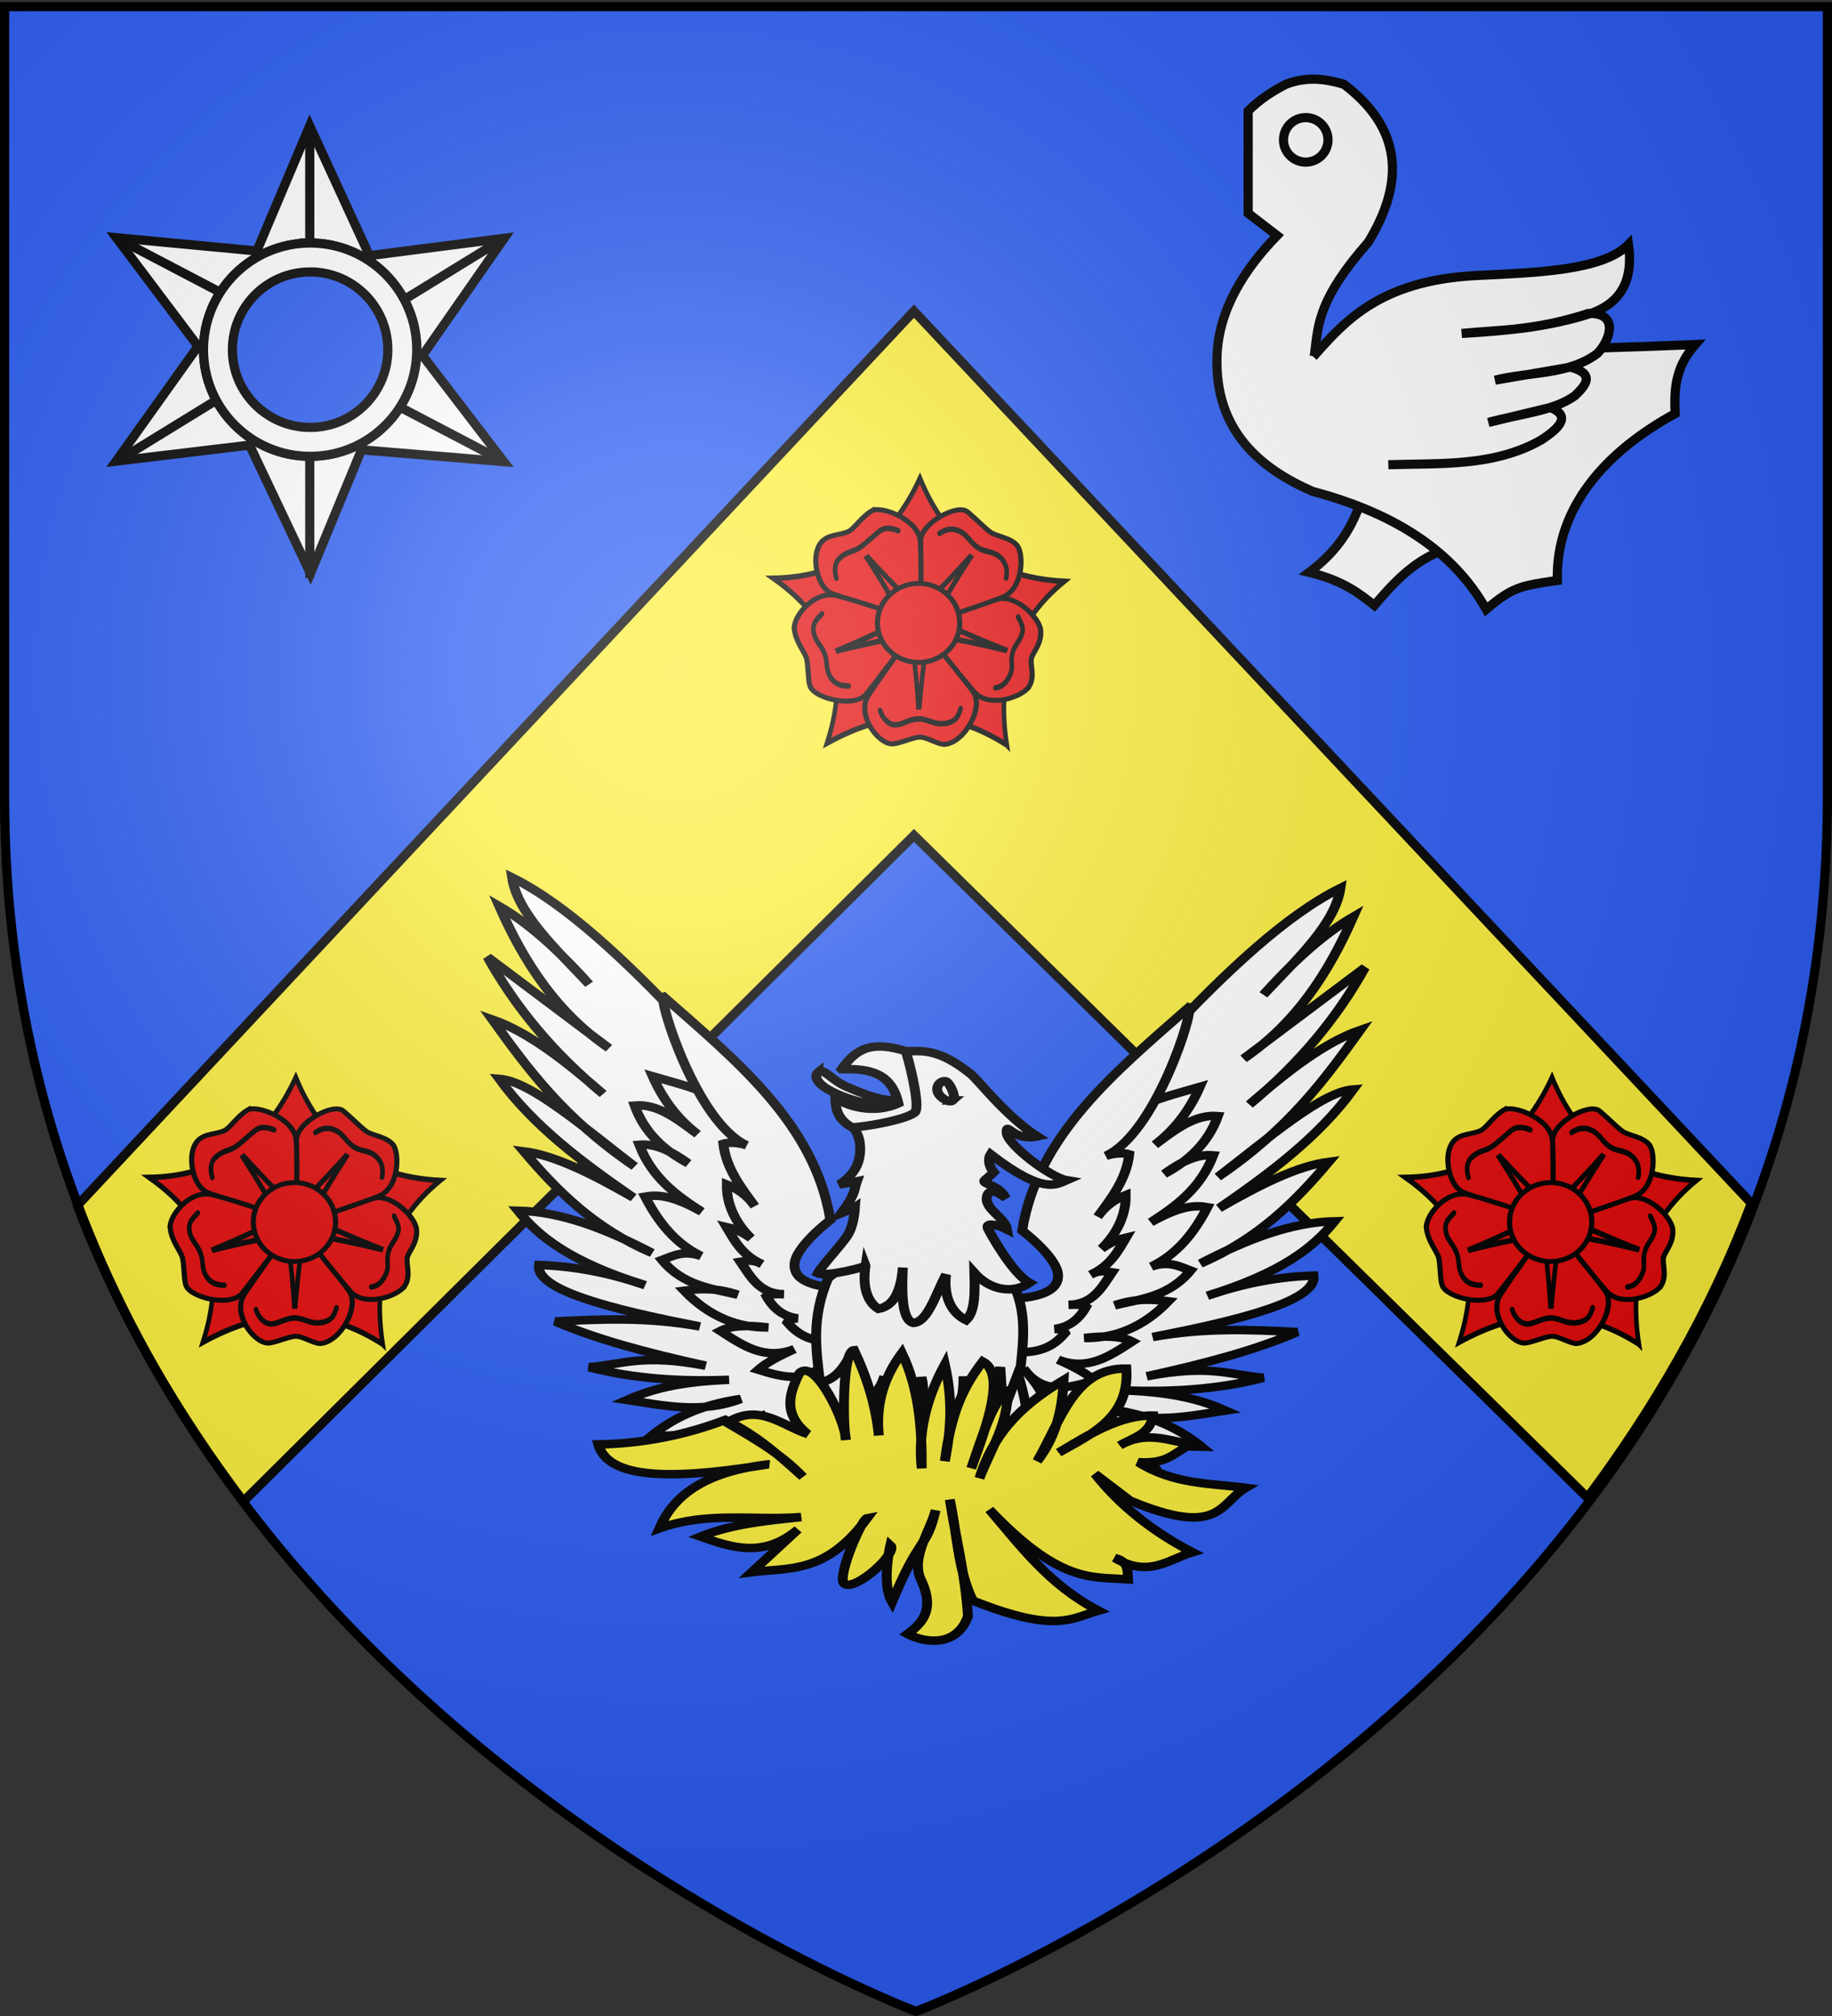
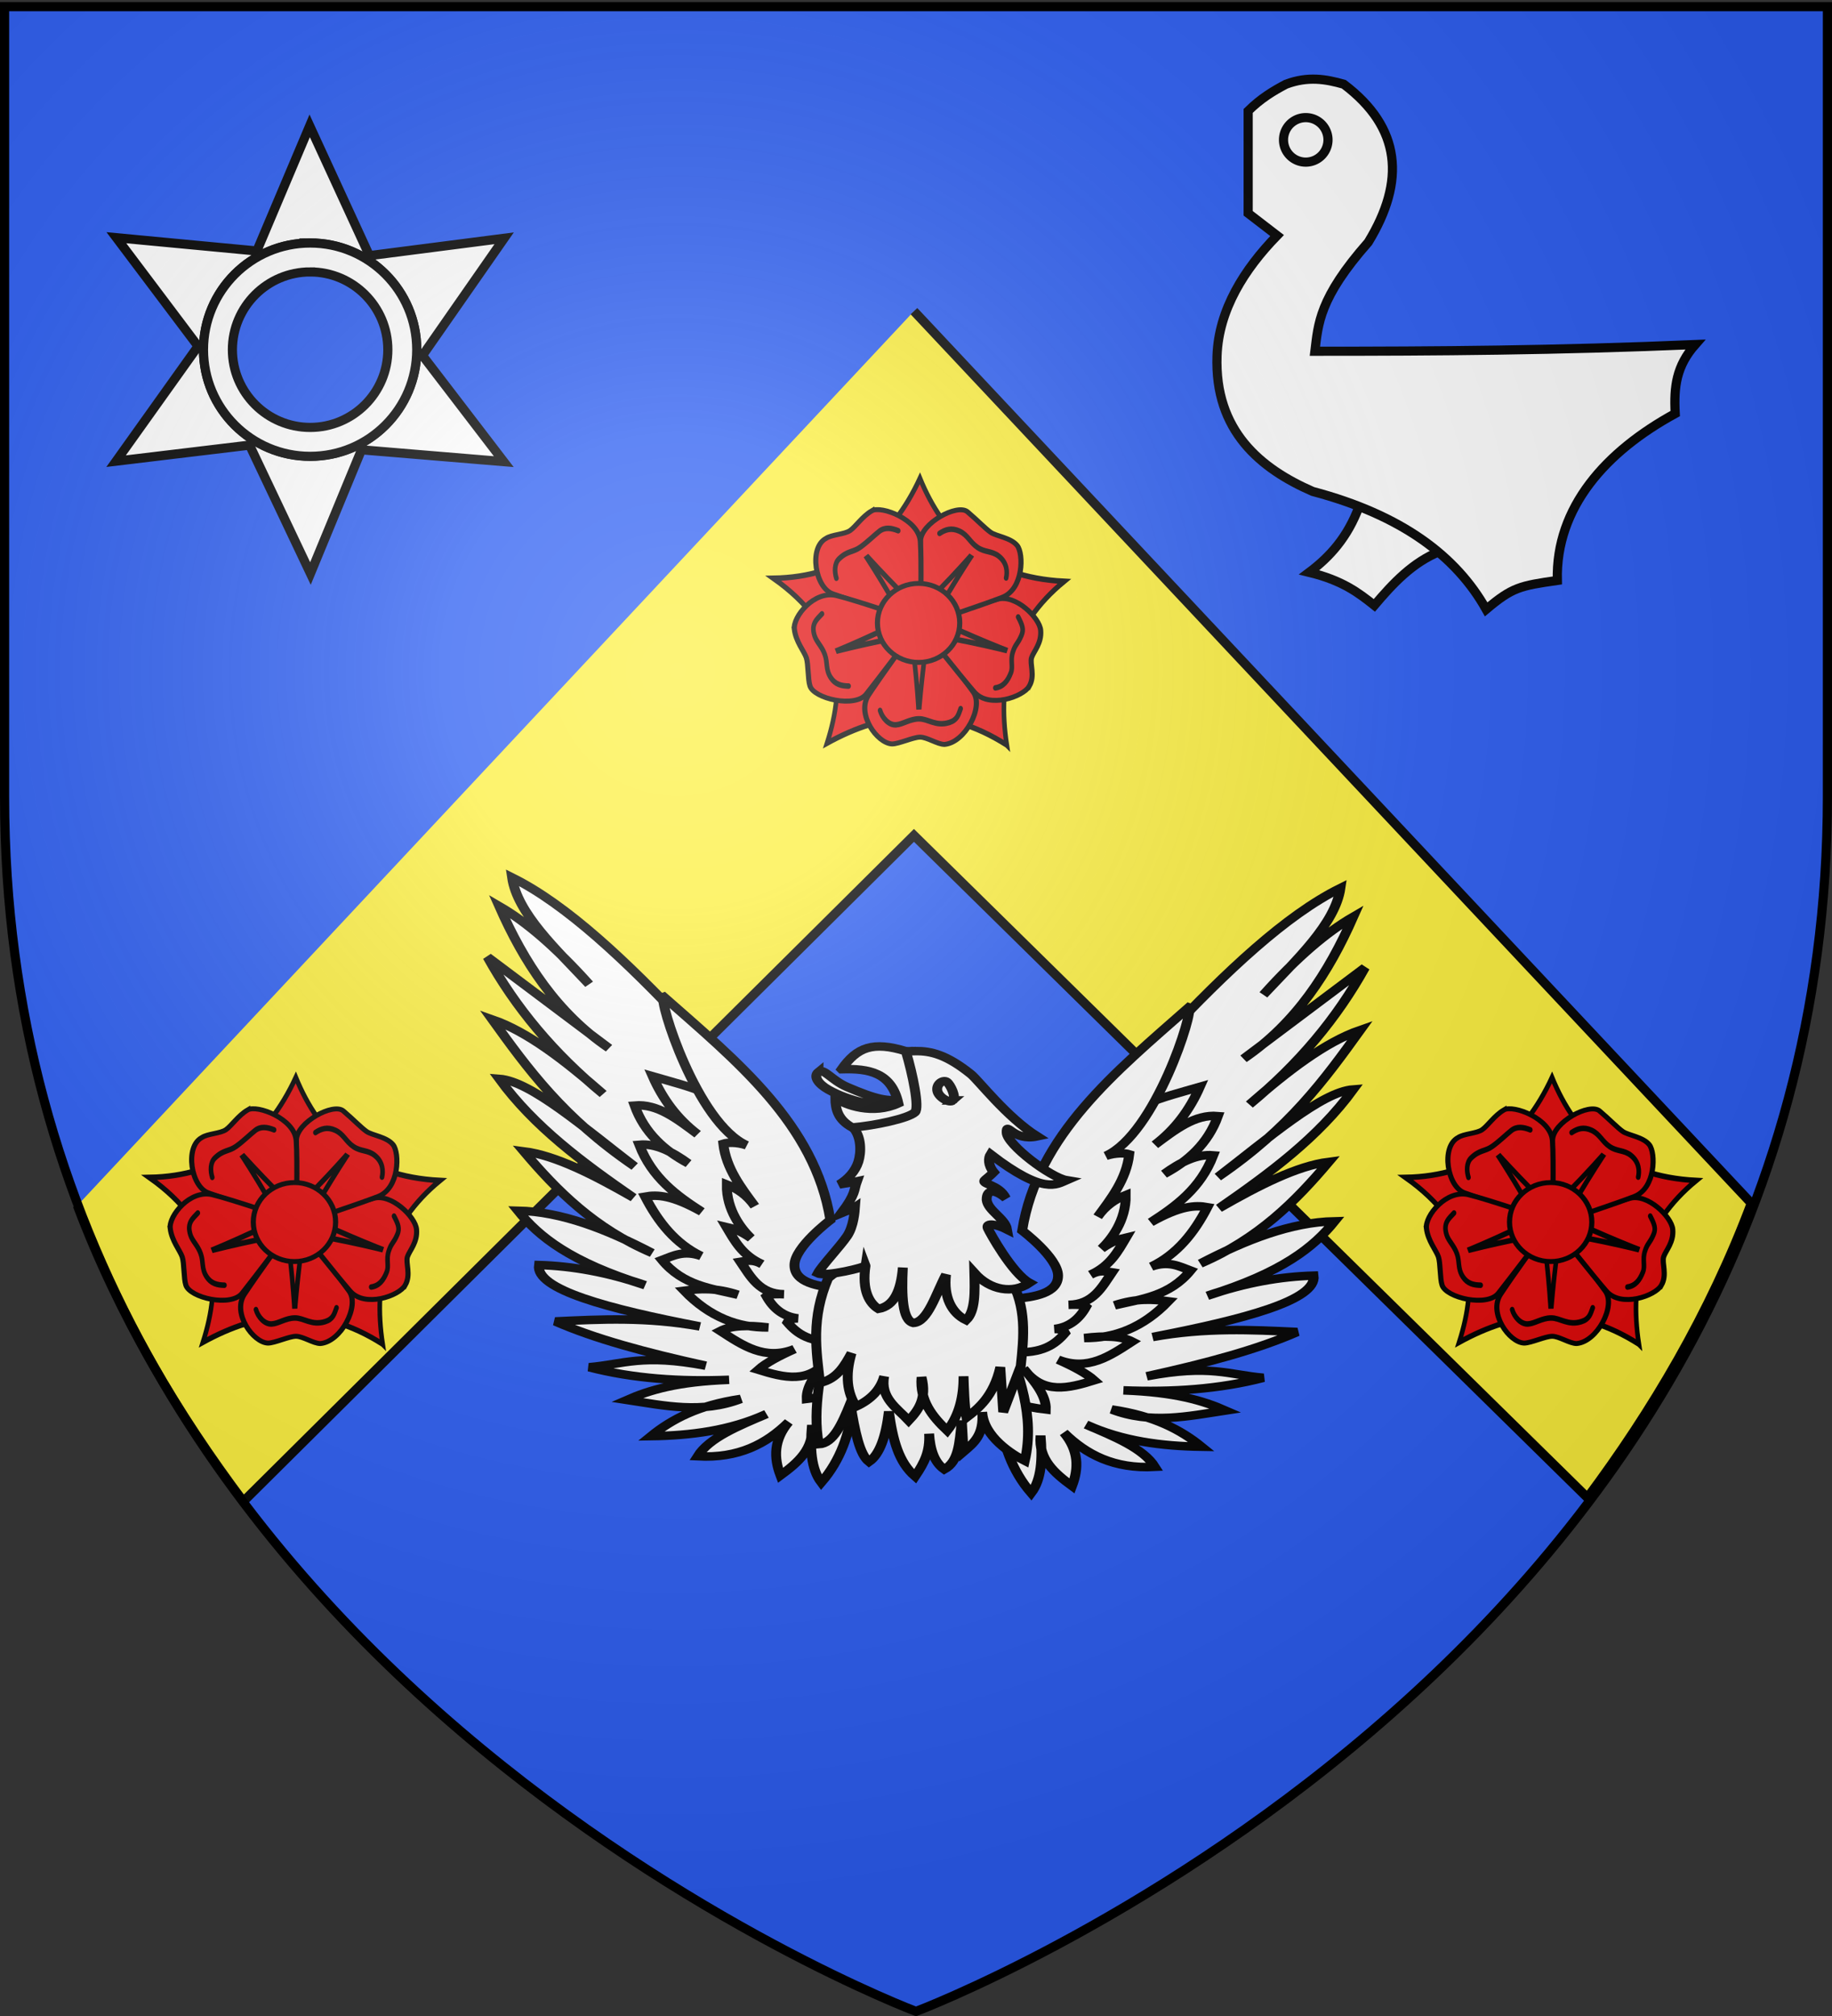
<svg xmlns="http://www.w3.org/2000/svg" xmlns:xlink="http://www.w3.org/1999/xlink" width="600" height="660" version="1.0">
  <rect width="100%" height="100%" fill="#333333" stroke="none" />
  <desc>Flag of Canton of Valais (Wallis)</desc>
  <defs>
    <pattern id="n" width="63.433" height="32.822" patternTransform="translate(706.076 -110.317)" patternUnits="userSpaceOnUse">
      <path d="M1 16.188V1m45.974 15.188v15.634H15.96V16.188M31.467 1v15.188M1 31.822h61.433M1 16.188h61.433" style="fill:none;fill-opacity:1;fill-rule:evenodd;stroke:#000;stroke-width:2;stroke-linecap:square;stroke-linejoin:miter;stroke-miterlimit:4;stroke-dasharray:none;stroke-opacity:1;display:inline" />
    </pattern>
    <pattern xlink:href="#n" id="o" patternTransform="translate(706.076 -110.317)" />
    <pattern xlink:href="#n" id="p" patternTransform="translate(706.076 -110.317)" />
    <pattern xlink:href="#n" id="q" patternTransform="translate(706.076 -110.317)" />
    <pattern xlink:href="#o" id="u" patternTransform="translate(1455.798 -99.233)" />
    <pattern xlink:href="#p" id="s" patternTransform="translate(1455.798 -99.233)" />
    <pattern xlink:href="#q" id="r" patternTransform="translate(1455.798 -99.233)" />
    <pattern xlink:href="#F" id="E" patternTransform="translate(1455.798 -99.233)" />
    <pattern xlink:href="#G" id="D" patternTransform="translate(1455.798 -99.233)" />
    <pattern xlink:href="#H" id="C" patternTransform="translate(1455.798 -99.233)" />
    <pattern xlink:href="#y" id="F" patternTransform="translate(706.076 -110.317)" />
    <pattern xlink:href="#y" id="G" patternTransform="translate(706.076 -110.317)" />
    <pattern xlink:href="#y" id="H" patternTransform="translate(706.076 -110.317)" />
    <pattern id="y" width="63.433" height="32.822" patternTransform="translate(706.076 -110.317)" patternUnits="userSpaceOnUse">
      <path d="M1 16.188V1m45.974 15.188v15.634H15.96V16.188M31.467 1v15.188M1 31.822h61.433M1 16.188h61.433" style="fill:none;fill-opacity:1;fill-rule:evenodd;stroke:#000;stroke-width:2;stroke-linecap:square;stroke-linejoin:miter;stroke-miterlimit:4;stroke-dasharray:none;stroke-opacity:1;display:inline" />
    </pattern>
    <pattern id="aG" width="63.433" height="32.822" patternTransform="translate(706.076 -110.317)" patternUnits="userSpaceOnUse">
      <path d="M1 16.188V1m45.974 15.188v15.634H15.96V16.188M31.467 1v15.188M1 31.822h61.433M1 16.188h61.433" style="fill:none;fill-opacity:1;fill-rule:evenodd;stroke:#000;stroke-width:2;stroke-linecap:square;stroke-linejoin:miter;stroke-miterlimit:4;stroke-dasharray:none;stroke-opacity:1;display:inline" />
    </pattern>
    <pattern xlink:href="#aG" id="aH" patternTransform="translate(706.076 -110.317)" />
    <pattern xlink:href="#aG" id="aI" patternTransform="translate(706.076 -110.317)" />
    <pattern xlink:href="#aG" id="aJ" patternTransform="translate(706.076 -110.317)" />
    <pattern xlink:href="#aH" id="aM" patternTransform="translate(1455.798 -99.233)" />
    <pattern xlink:href="#aI" id="aL" patternTransform="translate(1455.798 -99.233)" />
    <pattern xlink:href="#aJ" id="aK" patternTransform="translate(1455.798 -99.233)" />
    <pattern xlink:href="#aX" id="aW" patternTransform="translate(1455.798 -99.233)" />
    <pattern xlink:href="#aY" id="aV" patternTransform="translate(1455.798 -99.233)" />
    <pattern xlink:href="#aZ" id="aU" patternTransform="translate(1455.798 -99.233)" />
    <pattern xlink:href="#aQ" id="aX" patternTransform="translate(706.076 -110.317)" />
    <pattern xlink:href="#aQ" id="aY" patternTransform="translate(706.076 -110.317)" />
    <pattern xlink:href="#aQ" id="aZ" patternTransform="translate(706.076 -110.317)" />
    <pattern id="aQ" width="63.433" height="32.822" patternTransform="translate(706.076 -110.317)" patternUnits="userSpaceOnUse">
      <path d="M1 16.188V1m45.974 15.188v15.634H15.96V16.188M31.467 1v15.188M1 31.822h61.433M1 16.188h61.433" style="fill:none;fill-opacity:1;fill-rule:evenodd;stroke:#000;stroke-width:2;stroke-linecap:square;stroke-linejoin:miter;stroke-miterlimit:4;stroke-dasharray:none;stroke-opacity:1;display:inline" />
    </pattern>
    <g id="f">
      <path id="e" d="M0 0v1h.5z" transform="rotate(18 3.157 -.5)" />
      <use xlink:href="#e" width="810" height="540" transform="scale(-1 1)" />
    </g>
    <g id="g">
      <use xlink:href="#f" width="810" height="540" transform="rotate(72)" />
      <use xlink:href="#f" width="810" height="540" transform="rotate(144)" />
    </g>
    <g id="j">
      <path id="i" d="M0 0v1h.5z" transform="rotate(18 3.157 -.5)" />
      <use xlink:href="#i" width="810" height="540" transform="scale(-1 1)" />
    </g>
    <g id="k">
      <use xlink:href="#j" width="810" height="540" transform="rotate(72)" />
      <use xlink:href="#j" width="810" height="540" transform="rotate(144)" />
    </g>
    <g id="L">
      <path id="K" d="M0 0v1h.5z" transform="rotate(18 3.157 -.5)" />
      <use xlink:href="#K" width="810" height="540" transform="scale(-1 1)" />
    </g>
    <g id="M">
      <use xlink:href="#L" width="810" height="540" transform="rotate(72)" />
      <use xlink:href="#L" width="810" height="540" transform="rotate(144)" />
    </g>
    <g id="aa">
      <path id="Z" d="M0 0v1h.5z" transform="rotate(18 3.157 -.5)" />
      <use xlink:href="#Z" width="810" height="540" transform="scale(-1 1)" />
    </g>
    <g id="ab">
      <use xlink:href="#aa" width="810" height="540" transform="rotate(72)" />
      <use xlink:href="#aa" width="810" height="540" transform="rotate(144)" />
    </g>
    <g id="an">
-       <path id="am" d="M0 0v1h.5z" transform="rotate(18 3.157 -.5)" />
      <use xlink:href="#am" width="810" height="540" transform="scale(-1 1)" />
    </g>
    <g id="ao">
      <use xlink:href="#an" width="810" height="540" transform="rotate(72)" />
      <use xlink:href="#an" width="810" height="540" transform="rotate(144)" />
    </g>
    <g id="aC">
      <path id="aB" d="M0 0v1h.5z" transform="rotate(18 3.157 -.5)" />
      <use xlink:href="#aB" width="810" height="540" transform="scale(-1 1)" />
    </g>
    <g id="aD">
      <use xlink:href="#aC" width="810" height="540" transform="rotate(72)" />
      <use xlink:href="#aC" width="810" height="540" transform="rotate(144)" />
    </g>
    <g id="bd">
      <path id="bc" d="M0 0v1h.5z" transform="rotate(18 3.157 -.5)" />
      <use xlink:href="#bc" width="810" height="540" transform="scale(-1 1)" />
    </g>
    <g id="be">
      <use xlink:href="#bd" width="810" height="540" transform="rotate(72)" />
      <use xlink:href="#bd" width="810" height="540" transform="rotate(144)" />
    </g>
    <g id="bh">
      <path id="bg" d="M0 0v1h.5z" transform="rotate(18 3.157 -.5)" />
      <use xlink:href="#bg" width="810" height="540" transform="scale(-1 1)" />
    </g>
    <g id="bi">
      <use xlink:href="#bh" width="810" height="540" transform="rotate(72)" />
      <use xlink:href="#bh" width="810" height="540" transform="rotate(144)" />
    </g>
    <radialGradient xlink:href="#a" id="bJ" cx="221.445" cy="226.331" r="300" fx="221.445" fy="226.331" gradientTransform="matrix(1.353 0 0 1.349 -77.63 -85.747)" gradientUnits="userSpaceOnUse" />
    <linearGradient id="a">
      <stop offset="0" style="stop-color:white;stop-opacity:.314" />
      <stop offset=".19" style="stop-color:white;stop-opacity:.251" />
      <stop offset=".6" style="stop-color:#6b6b6b;stop-opacity:.125" />
      <stop offset="1" style="stop-color:black;stop-opacity:.125" />
    </linearGradient>
  </defs>
  <g style="display:inline">
    <path d="M300 658.5s298.5-112.32 298.5-397.772V2.176H1.5v258.552C1.5 546.18 300 658.5 300 658.5" style="fill:#2b5df2;fill-opacity:1;fill-rule:evenodd;stroke:none;stroke-width:1px;stroke-linecap:butt;stroke-linejoin:miter;stroke-opacity:1" />
    <path d="M0 0h600v660H0z" style="fill:none;stroke:none" transform="matrix(-1 0 0 1 600 0)" />
    <path d="M-827.285 77.218h84.503v48.079h-84.503z" style="display:inline;opacity:1;fill:#e20909;fill-opacity:1;fill-rule:nonzero;stroke:#000;stroke-width:3;stroke-linecap:round;stroke-linejoin:round;stroke-miterlimit:4;stroke-dasharray:none;stroke-dashoffset:0;stroke-opacity:1" transform="translate(600)" />
    <path d="M-828.716 24.794h88.822v45.114h-88.822z" style="display:inline;opacity:1;fill:#fcef3c;fill-opacity:1;fill-rule:nonzero;stroke:#000;stroke-width:3.052;stroke-linecap:round;stroke-linejoin:round;stroke-miterlimit:4;stroke-dasharray:none;stroke-dashoffset:0;stroke-opacity:1" transform="translate(600)" />
    <path d="M-825.828 131.126h83.046v40.795h-83.046z" style="display:inline;opacity:1;fill:#2b5df2;fill-opacity:1;fill-rule:nonzero;stroke:#000;stroke-width:3;stroke-linecap:round;stroke-linejoin:round;stroke-miterlimit:4;stroke-dasharray:none;stroke-dashoffset:0;stroke-opacity:1" transform="translate(600)" />
    <path d="M-827.285 183.576h84.503v48.079h-84.503z" style="display:inline;opacity:1;fill:#5ab532;fill-opacity:1;fill-rule:nonzero;stroke:#000;stroke-width:3;stroke-linecap:round;stroke-linejoin:round;stroke-miterlimit:4;stroke-dasharray:none;stroke-dashoffset:0;stroke-opacity:1" transform="translate(600)" />
    <path d="M-830.199 240.397h84.503v46.623h-84.503z" style="display:inline;opacity:1;fill:#fec3ac;fill-opacity:1;fill-rule:nonzero;stroke:#000;stroke-width:3;stroke-linecap:round;stroke-linejoin:round;stroke-miterlimit:4;stroke-dasharray:none;stroke-dashoffset:0;stroke-opacity:1" transform="translate(600)" />
    <path d="M-828.888 298.529h83.339v48.372h-83.339z" style="display:inline;opacity:1;fill:#d576ad;fill-opacity:1;fill-rule:nonzero;stroke:#000;stroke-width:2.708;stroke-linecap:round;stroke-linejoin:round;stroke-miterlimit:4;stroke-dasharray:none;stroke-dashoffset:0;stroke-opacity:1" transform="translate(600)" />
-     <path d="M25.344 394.643C39.066 431.037 58.43 463.25 79.7 491.549l219.63-218.063L519.897 490.3c21.022-28.183 40.123-60.222 53.67-96.375L299.33 101.864z" style="display:inline;fill:#fcef3c;fill-opacity:1;fill-rule:evenodd;stroke:#000;stroke-width:3;stroke-linecap:butt;stroke-linejoin:miter;stroke-miterlimit:4;stroke-dasharray:none;stroke-opacity:1" />
+     <path d="M25.344 394.643C39.066 431.037 58.43 463.25 79.7 491.549l219.63-218.063L519.897 490.3c21.022-28.183 40.123-60.222 53.67-96.375L299.33 101.864" style="display:inline;fill:#fcef3c;fill-opacity:1;fill-rule:evenodd;stroke:#000;stroke-width:3;stroke-linecap:butt;stroke-linejoin:miter;stroke-miterlimit:4;stroke-dasharray:none;stroke-opacity:1" />
    <g style="fill:#fff;stroke:#000;stroke-opacity:1;stroke-width:3;stroke-miterlimit:4;stroke-dasharray:none">
      <path d="M67.24 4.164 49.928 45.133l-46-4.344 26.75 35.531-26.844 37.625 43.719-5.25 19.937 42.031 16.719-40.5 46.594 3.875-26.625-34.75 26.75-38.375-44.125 5.688zm.156 38.344c19.278 0 34.907 15.66 34.907 34.937 0 19.278-15.63 34.906-34.907 34.906S32.46 96.723 32.46 77.445s15.66-34.937 34.937-34.937z" style="fill:#fff;fill-opacity:1;fill-rule:evenodd;stroke:#000;stroke-width:3;stroke-linecap:butt;stroke-linejoin:miter;stroke-miterlimit:4;stroke-dasharray:none;stroke-opacity:1" transform="translate(34.187 37.033)" />
      <path d="M67.396 42.523c-19.277 0-34.937 15.66-34.937 34.938 0 19.277 15.66 34.906 34.937 34.906 19.278 0 34.907-15.629 34.907-34.906s-15.63-34.938-34.907-34.938zm0 9.47c14.054 0 25.438 11.414 25.438 25.468s-11.384 25.437-25.438 25.437-25.468-11.384-25.468-25.437 11.415-25.469 25.468-25.469z" style="fill:#fff;fill-opacity:1;fill-rule:evenodd;stroke:#000;stroke-width:3;stroke-linejoin:miter;stroke-miterlimit:4;stroke-dasharray:none;stroke-opacity:1" transform="translate(34.187 37.033)" />
-       <path d="M67.265 3.74v38.455M67.265 113.74v38.455M96.792 96.238l34.069 17.836M3.481 40.629l34.07 17.836M98.386 60.931l32.766-20.13M3.944 114.09 36.71 93.96" style="fill:#fff;fill-rule:evenodd;stroke:#000;stroke-width:3;stroke-linecap:butt;stroke-linejoin:miter;stroke-opacity:1;stroke-miterlimit:4;stroke-dasharray:none" transform="translate(34.187 37.033)" />
    </g>
    <g style="stroke:#000;stroke-opacity:1;stroke-width:3;stroke-miterlimit:4;stroke-dasharray:none">
      <g style="display:inline;stroke:#000;stroke-opacity:1;stroke-width:2.848;stroke-miterlimit:4;stroke-dasharray:none">
        <path d="M-143.977 278.607c-3.567 9.659-9.168 15.76-15.529 20.53 10.376 2.517 15.384 6.376 20.267 10.266 5.834-6.878 11.933-13.423 20.53-16.846l.264-13.687z" style="fill:#fff;fill-opacity:1;fill-rule:evenodd;stroke:#000;stroke-width:2.848;stroke-linecap:butt;stroke-linejoin:miter;stroke-miterlimit:4;stroke-dasharray:none;stroke-opacity:1" transform="matrix(1.053 0 0 1.053 596.73 -127.612)" />
        <path d="M-178.483 155.68c3.92-3.881 7.84-6.244 11.76-8.3 6.859-2.59 12.514-1.568 17.987 0 17.877 13.495 19.24 30.088 7.61 49.117-15.363 17.442-15.557 25.404-16.603 33.898 37.336.007 75.49-.26 118.297-2.076-5.844 6.649-6.691 13.027-6.227 21.446-21.499 11.734-37.238 29.115-36.665 51.885-11.647 1.67-13.968 2.124-22.137 8.993-9.307-16.562-26.219-29.32-53.96-36.665-16.147-7.057-30.589-18.776-29.747-42.2.514-14.312 8.492-26.884 18.678-37.357l-8.993-6.917z" style="fill:#fff;fill-opacity:1;fill-rule:evenodd;stroke:#000;stroke-width:2.848;stroke-linecap:butt;stroke-linejoin:miter;stroke-miterlimit:4;stroke-dasharray:none;stroke-opacity:1" transform="matrix(1.053 0 0 1.053 596.73 -127.612)" />
        <path d="M-155.654 164.674a6.918 6.918 0 1 1-13.836 0 6.918 6.918 0 1 1 13.836 0z" style="color:#000;display:inline;overflow:visible;visibility:visible;fill:none;fill-opacity:1;fill-rule:nonzero;stroke:#000;stroke-width:2.848;stroke-linecap:butt;stroke-linejoin:miter;stroke-miterlimit:4;stroke-dasharray:none;stroke-dashoffset:0;stroke-opacity:1;marker:none;marker-start:none;marker-mid:none;marker-end:none" transform="matrix(1.053 0 0 1.053 598.836 -127.612)" />
-         <path d="M-158.235 232.123c9.673-10.944 20.64-23.617 50.315-25.25 19.6-.949 39.726-1.574 47.734-9.684 1.497 10.704-2.03 18.11-11.76 21.445-13.157 4.26-26.623 5.424-40.125 6.226 12.183-1.182 22.672-.792 39.432-6.226 9.749-.277 6.688 8.464 2.768 12.453-9.06 6.791-21.179 5.629-31.823 8.301l23.521-4.053c7.66 2.116 4.785 5.57 1.35 8.862-6.654 4.843-17.705 5.756-26.946 8.335l19.238-4.643c6.895 2.705 2.422 6.623-2.669 10.012-14.835 8.523-31.99 7.248-47.7 7.775" style="fill:#fff;fill-opacity:1;fill-rule:evenodd;stroke:#000;stroke-width:2.848;stroke-linecap:butt;stroke-linejoin:miter;stroke-miterlimit:4;stroke-dasharray:none;stroke-opacity:1" transform="matrix(1.053 0 0 1.053 596.73 -127.612)" />
      </g>
    </g>
    <g style="fill:#fff;stroke:#000;stroke-opacity:1;stroke-width:6.504;stroke-miterlimit:4;stroke-dasharray:none">
      <g style="fill:#fff;stroke:#000;stroke-opacity:1;stroke-width:3.871;stroke-miterlimit:4;stroke-dasharray:none">
        <g style="display:inline;fill:#fff;stroke:#000;stroke-opacity:1;stroke-width:3.871;stroke-miterlimit:4;stroke-dasharray:none">
          <g style="fill:#fff;stroke:#000;stroke-opacity:1;stroke-width:3.871;stroke-miterlimit:4;stroke-dasharray:none">
            <g style="display:inline;fill:#fff;stroke:#000;stroke-opacity:1;stroke-width:3.871;stroke-miterlimit:4;stroke-dasharray:none">
              <path d="M390.864 290.647c23.864-29.286 47.21-54.947 68.653-67.28-2.02 16.172-17.093 32.344-30.208 48.515 13.009-16.867 24.674-28.364 35.242-35.47-9.682 25.393-22.406 48.251-43.022 64.533l47.6-41.42c-10.923 22.839-25.846 43.677-45.312 62.245 14.985-15.222 29.707-28.337 43.48-33.869-13.862 22.274-27.683 44.548-55.837 66.822 19.386-17.215 40.627-38.755 53.091-39.818-13.725 21.822-32.904 38.19-52.634 54.007 15.511-10.294 30.53-19.211 43.023-21.054-13.087 17.949-27.61 34.911-50.346 46.226 17.801-10.758 35.44-18.784 52.634-19.222-8.206 11.77-20.513 23.307-49.887 33.868 14.838-5.916 28.64-8.727 41.649-9.153 1.363 11.114-26.995 19.831-63.16 27.919 20.923-4.374 38.799-3.262 56.752-2.289-15.553 7.89-35.147 14.063-59.041 20.138 24.955-5.474 32.192-.662 45.768.687-17.316 5.21-35.777 6.604-54.922 5.72 20.309.854 31.222 4.675 40.048 9.155-14.703 2.595-29.334 6.35-44.625-.458 16.65 2.843 27.093 9.233 35.242 16.934-15.617-.277-30.908-2.506-45.31-10.069 11.047 5.477 22.468 10.785 27.003 19.223-16.042 1.025-26.953-5.645-35.7-15.561 5.874 8.085 5.844 16.171 3.204 24.257-6.917-5.906-13.237-12.18-12.358-22.884.806 10.469.387 19.866-3.661 26.088-15.308-20.628-13.465-47.608-12.815-74.145l19.223-8.239 16.019-31.58-1.831-35.7z" style="fill:#fff;fill-rule:evenodd;stroke:#000;stroke-width:3.871;stroke-linecap:butt;stroke-linejoin:miter;stroke-opacity:1;stroke-miterlimit:4;stroke-dasharray:none" transform="matrix(-.835 0 0 .72 551.407 126.459)" />
              <path d="M360.885 338.247c14.494-16.034 28.987-19.634 43.48-24.486-3.87 10.203-9.482 19.162-17.62 26.316 7.864-6.777 15.665-13.967 24.715-13.044-3.915 12.566-11.668 20.44-21.054 26.317 6.408-5.402 12.815-9.137 19.223-8.467-5.066 15.176-14.628 23.047-24.486 30.436 11.457-7.453 17.382-7.865 22.198-6.865-5.2 11.656-11.905 21.43-21.97 27.003 6.787-2.74 10.892-.118 15.333 1.831-8.216 11.64-19.2 12.898-29.75 15.79 8.535-3.265 14.924-2.774 21.054-1.83-10.01 12.065-21.114 16.833-32.953 16.705 7.904-1.115 14.515-.937 18.765 1.602-8.734 6.564-17.362 13.545-29.063 8.238 6.065 3.128 11.164 6.255 14.188 9.383-10.054 3.6-20.026 6.672-27.69-5.263 4.577 6.178 8.907 12.357 8.696 18.536-17.177-2.281-25.034-9.646-28.834-19.223 13.9-7.545 24.773-17.781 33.182-30.207 10.181-22.176 16.38-45.736 12.586-72.772z" style="fill:#fff;fill-rule:evenodd;stroke:#000;stroke-width:3.871;stroke-linecap:butt;stroke-linejoin:miter;stroke-opacity:1;stroke-miterlimit:4;stroke-dasharray:none" transform="matrix(-.835 0 0 .72 551.407 126.459)" />
              <path d="M331.822 410.103c7.354-.732 16.971-2.43 16.935-10.526-.037-8.21-14.074-20.482-14.074-20.482 5.995-43.476 36.751-72.282 65.335-101.492 2.318.994-13.055 57.543-32.496 67.509 3.992-1.51 7.556-1.272 9.154-.686-1.167 11.407-7.028 19.969-12.358 28.376 2.988-4.964 6.78-7.92 10.985-9.84.159 11.7-5.812 20.268-9.497 24.372 4.17-3.417 6.94-4.315 9.61-5.035-3.232 6.344-6.174 12.843-13.844 16.82 3.398-2.186 5.84-1.502 8.353-1.03-4.036 6.914-7.425 14.612-17.05 14.76 4.636-.236 6.167.244 6.866.916-2.618 5.403-6.39 9.232-12.357 10.069 2.865.05 3.665.876 4.119 1.83-3.839 5.228-8.913 9.504-20.596 8.697z" style="fill:#fff;fill-rule:evenodd;stroke:#000;stroke-width:3.871;stroke-linecap:butt;stroke-linejoin:miter;stroke-opacity:1;stroke-miterlimit:4;stroke-dasharray:none" transform="matrix(-.835 0 0 .72 551.407 126.459)" />
            </g>
            <g style="fill:#fff;stroke:#000;stroke-opacity:1;stroke-width:3.871;stroke-miterlimit:4;stroke-dasharray:none">
              <path d="M390.864 290.647c23.864-29.286 47.21-54.947 68.653-67.28-2.02 16.172-17.093 32.344-30.208 48.515 13.009-16.867 24.674-28.364 35.242-35.47-9.682 25.393-22.406 48.251-43.022 64.533l47.6-41.42c-10.923 22.839-25.846 43.677-45.312 62.245 14.985-15.222 29.707-28.337 43.48-33.869-13.862 22.274-27.683 44.548-55.837 66.822 19.386-17.215 40.627-38.755 53.091-39.818-13.725 21.822-32.904 38.19-52.634 54.007 15.511-10.294 30.53-19.211 43.023-21.054-13.087 17.949-27.61 34.911-50.346 46.226 17.801-10.758 35.44-18.784 52.634-19.222-8.206 11.77-20.513 23.307-49.887 33.868 14.838-5.916 28.64-8.727 41.649-9.153 1.363 11.114-26.995 19.831-63.16 27.919 20.923-4.374 38.799-3.262 56.752-2.289-15.553 7.89-35.147 14.063-59.041 20.138 24.955-5.474 32.192-.662 45.768.687-17.316 5.21-35.777 6.604-54.922 5.72 20.309.854 31.222 4.675 40.048 9.155-14.703 2.595-29.334 6.35-44.625-.458 16.65 2.843 27.093 9.233 35.242 16.934-15.617-.277-30.908-2.506-45.31-10.069 11.047 5.477 22.468 10.785 27.003 19.223-16.042 1.025-26.953-5.645-35.7-15.561 5.874 8.085 5.844 16.171 3.204 24.257-6.917-5.906-13.237-12.18-12.358-22.884.806 10.469.387 19.866-3.661 26.088-15.308-20.628-13.465-47.608-12.815-74.145l19.223-8.239 16.019-31.58-1.831-35.7z" style="fill:#fff;fill-rule:evenodd;stroke:#000;stroke-width:3.871;stroke-linecap:butt;stroke-linejoin:miter;stroke-opacity:1;stroke-miterlimit:4;stroke-dasharray:none" transform="matrix(.835 0 0 .72 55.315 129.918)" />
              <path d="M360.885 338.247c14.494-16.034 28.987-19.634 43.48-24.486-3.87 10.203-9.482 19.162-17.62 26.316 7.864-6.777 15.665-13.967 24.715-13.044-3.915 12.566-11.668 20.44-21.054 26.317 6.408-5.402 12.815-9.137 19.223-8.467-5.066 15.176-14.628 23.047-24.486 30.436 11.457-7.453 17.382-7.865 22.198-6.865-5.2 11.656-11.905 21.43-21.97 27.003 6.787-2.74 10.892-.118 15.333 1.831-8.216 11.64-19.2 12.898-29.75 15.79 8.535-3.265 14.924-2.774 21.054-1.83-10.01 12.065-21.114 16.833-32.953 16.705 7.904-1.115 14.515-.937 18.765 1.602-8.734 6.564-17.362 13.545-29.063 8.238 6.065 3.128 11.164 6.255 14.188 9.383-10.054 3.6-20.026 6.672-27.69-5.263 4.577 6.178 8.907 12.357 8.696 18.536-17.177-2.281-25.034-9.646-28.834-19.223 13.9-7.545 24.773-17.781 33.182-30.207 10.181-22.176 16.38-45.736 12.586-72.772z" style="fill:#fff;fill-rule:evenodd;stroke:#000;stroke-width:3.871;stroke-linecap:butt;stroke-linejoin:miter;stroke-opacity:1;stroke-miterlimit:4;stroke-dasharray:none" transform="matrix(.835 0 0 .72 55.315 129.918)" />
              <path d="M331.822 410.103c7.354-.732 16.971-2.43 16.935-10.526-.037-8.21-14.074-20.482-14.074-20.482 5.995-43.476 36.751-72.282 65.335-101.492 2.318.994-13.055 57.543-32.496 67.509 3.992-1.51 7.556-1.272 9.154-.686-1.167 11.407-7.028 19.969-12.358 28.376 2.988-4.964 6.78-7.92 10.985-9.84.159 11.7-5.812 20.268-9.497 24.372 4.17-3.417 6.94-4.315 9.61-5.035-3.232 6.344-6.174 12.843-13.844 16.82 3.398-2.186 5.84-1.502 8.353-1.03-4.036 6.914-7.425 14.612-17.05 14.76 4.636-.236 6.167.244 6.866.916-2.618 5.403-6.39 9.232-12.357 10.069 2.865.05 3.665.876 4.119 1.83-3.839 5.228-8.913 9.504-20.596 8.697z" style="fill:#fff;fill-rule:evenodd;stroke:#000;stroke-width:3.871;stroke-linecap:butt;stroke-linejoin:miter;stroke-opacity:1;stroke-miterlimit:4;stroke-dasharray:none" transform="matrix(.835 0 0 .72 55.315 129.918)" />
            </g>
            <g style="fill:#fff;stroke:#000;stroke-opacity:1;stroke-width:3.871;stroke-miterlimit:4;stroke-dasharray:none">
              <path d="M258.593 425.207c-2.44 17.146-6.396 34.46-3.662 51.032 5.672-.357 9.08-9.2 12.358-18.536 1.864 13.196 3.629 23.108 7.323 26.546 4.21-3.424 6.619-11.534 7.78-22.885 1.599 13.183 3.852 23.005 10.298 29.521 3.734-6.482 5.856-11.254 5.492-19.452.396 7.005 1.907 12.893 5.95 16.248 5.636-3.6 5.923-11.56 6.866-22.198l.686 14.189c3.966-3.93 8.105-7.621 7.323-18.079.543 11.179 11.638 19.28 16.706 22.198 4.073-20.737-2.456-38.823-7.781-57.21z" style="fill:#fff;fill-rule:evenodd;stroke:#000;stroke-width:3.871;stroke-linecap:butt;stroke-linejoin:miter;stroke-opacity:1;stroke-miterlimit:4;stroke-dasharray:none" transform="matrix(.835 0 0 .72 55.315 129.918)" />
              <g style="fill:#fff;stroke:#000;stroke-opacity:1;stroke-width:3.871;stroke-miterlimit:4;stroke-dasharray:none">
                <path d="M258.593 400.72c-6.793 18.32-4.684 32.826-3.204 47.6 6.872-1.82 9.734-8.046 12.357-13.502-2.604 10.336-1.664 18.191 1.831 24.258 5.737-3.094 9.518-7.586 10.985-13.73-1.637 9.792 4.928 14.366 9.61 20.137 3.89-4.79 7.157-10.08 5.035-19.68-.77 10.712 4.216 17.76 10.07 24.257 4.88-7.21 6.393-15.68 6.407-24.715.173 5.682.296 12.618 1.144 18.765 4.548-4.02 10.593-9.505 13.273-22.884l1.145 20.367 6.865-20.825c1.26-13.475 2.378-26.94-4.12-39.818l-36.157-10.527-21.969-1.83z" style="fill:#fff;fill-rule:evenodd;stroke:#000;stroke-width:3.871;stroke-linecap:butt;stroke-linejoin:miter;stroke-opacity:1;stroke-miterlimit:4;stroke-dasharray:none" transform="matrix(.835 0 0 .72 55.315 129.918)" />
                <g style="stroke:#000;stroke-width:3.871;stroke-miterlimit:4;stroke-dasharray:none;stroke-opacity:1;fill:#fff">
                  <path d="M293.063 297.469c-1.318-.004-2.6.079-3.907.156l.375 25.375-21.625 8.719c3.922 4.236 3.64 11.967 2.531 16.031-1.197 4.394-4 7.904-7.53 10.375 3-.654 4.219-.689 6.937-1.375-1.288 4.118-.247 5.37-6.031 14.344 2.52-1.238 3.604-1.244 5.28-2.563-.104 1.652-.481 8.613-3.062 13.032-2.833 4.853-9.904 13.464-11.512 16.93 3.146 1.773 18.955-2.82 18.731-3.493-1.545 11.503 1.65 17.264 5.031 19.688 6.206-1.247 8.869-8.4 9.594-18.782-.53 13.042-.18 23.932 4.125 25.188 5.661-.37 8.827-13.217 12.813-21.969-1.036 10.2 2.227 17.514 7.895 20.706 3.682-4.156 3.398-12.888 3.219-21.5 6.213 8.007 15.104 9.666 21.622 4.554-6.72-4.218-15.619-22.923-16.34-24.835-.975-2.582 3.266-1.966 7.55.561-.725-5.076-7.553-8.544-8.007-13.506-.062-5.261 3.653-4.543 7.53-.72-2.782-6.617-10.325-6.308-8.07-8.422 2.202-2.064 3.32-3.4 3.32-3.4-2.39-3.357-2.105-6.564-1.25-8.157 20.923 18.627 26.037 13.629 29.75 11.781-6.121-1.18-23.314-16.116-23.439-21.694-.118-5.263 2.459 4.133 11.962 1.768-11.995-8.789-22.987-25.482-25.961-28.261-9.665-9.033-15.824-10.515-21.531-10.531Z" style="fill:#fff;fill-rule:evenodd;stroke:#000;stroke-width:3.871;stroke-linecap:butt;stroke-linejoin:miter;stroke-miterlimit:4;stroke-dasharray:none;stroke-opacity:1" transform="matrix(.835 0 0 .72 55.315 129.918)" />
                  <path d="M307.523 319.909c1.383-1.47-.995-7.224-2.356-8.391-1.363-1.169-4.185.748-3.794 3.85.389 3.08 4.768 6.01 6.15 4.54zM254.803 306.988c2.081-1.945 5.087 3.764 11.213 6.811 11.162 5.554 16.203 6.948 22.344 5.477l-.63 2.843c-3.84 1.042-9.833.197-15.086-1.137-5.253-1.333-10.148-3.458-14.004-5.98-3.86-2.526-6.025-5.97-3.837-8.014z" style="fill:#fff;fill-rule:evenodd;stroke:#000;stroke-width:3.871;stroke-linecap:butt;stroke-linejoin:miter;stroke-miterlimit:4;stroke-dasharray:none;stroke-opacity:1" transform="matrix(.835 0 0 .72 55.315 129.918)" />
                  <path d="M263.849 305.727c6.116-10.077 12.314-12.776 25.202-8.208 2.732 10.627 5.382 25.663 3.597 27.769-2.668 2.875-15.98 6.125-24.62 6.933-5.508-3.508-6.591-8.093-6.642-13.451 3.929 3.392 14.79 7.775 24.745 2.465-2.715-13.998-11.506-15.898-22.282-15.508z" style="fill:#fff;fill-rule:evenodd;stroke:#000;stroke-width:3.871;stroke-linecap:butt;stroke-linejoin:miter;stroke-miterlimit:4;stroke-dasharray:none;stroke-opacity:1" transform="matrix(.835 0 0 .72 55.315 129.918)" />
                </g>
              </g>
            </g>
          </g>
-           <path d="M497.1 462.746c-31.06 5.755-62.34 8.83-66.668-9.062 17.732-.364 34.264-4.33 49.84-11.165 12.73 7.19 21.456 16.607 30.42 25.89-9.14-11.205-20.523-18.193-29.774-24.596 12.546-9.13 21.537 1.296 31.716 5.178-9.854-9.011-7.431-18.395-3.236-27.832 6.117-6.699 18.029 21.858 18.124 30.421-1.259-7.892-1.292-40.565 3.236-40.777 5.048 12.341 8.541 25.2 9.709 38.836-1.361-15.679 2.685-27.452 9.062-37.542 6.741 16.438 7.86 34.282 7.767 52.429-1.515-15.318 1.514-31.07 9.062-47.25 2.883 15.01 2.767 27.754 0 44.013 2.477-22.288 7.344-33.872 14.887-45.308 8.655 5.467 2.473 26.572-4.531 48.545 4.32-14.207 8.277-30.597 14.24-34.953.365 14.506-6.693 26.537-11.004 39.484 6.04-22.724 18.86-34.744 33.01-44.662-.542 12.64-2.54 25.11-10.356 36.894 9.125-18.174 14.507-42.496 34.953-42.072 1.324 22.028-13.26 29.512-26.538 38.189 12.16-8.504 24.313-17.156 36.894-16.83-.777 8.391-7.776 9.995-12.945 13.593 10.226-6.856 18.815-2.252 27.832-.647-7.337 4.787-9.273 8.982-20.55 8.253 14.024 10.215 28.048 9.49 42.072 11.65-10.178 7.01-9.98 22.837-45.309 5.826l-13.754-12.136c9.878 14.499 22.701 26.278 38.188 35.6-9.366 3.262-17.063 11.701-30.421 2.588 5.596 1.748 4.962 5.892 5.178 9.71-14.254-1.14-26.823 1.825-54.37-31.717 12.343 16.658 23.368 34.246 42.72 45.956-10.443 3.453-16.513 10.549-49.193-4.53-6.005-14.2-6.143-30.6-9.062-45.956 2.404 17.692 6.282 35.383 7.12 53.075-4.215 13.663-16.22 12.523-23.676 8.04 5.19-4.517 11.11-10.427 5.224-24.784-4.075-9.937 3.88-22.515 5.78-31.528-3.747 18.16-5.872 10.545-17.102 41.8-4.267-8.398-.647-25.89-.647-25.89 3.334 3.333-13.983 21.376-18.124 17.475-2.936-2.766 6.77-29.316 9.062-29.774-16.32 25.54-30.63 22.444-45.309 24.596l18.124-19.418c-13.568 13.09-25.886 8.28-38.189 3.236 12.514-5.909 26.97-7.287 39.483-8.9-18.555 1.727-36.595-2.715-55.664 5.179 5.197-13.97 16.408-25.5 42.72-29.127z" style="fill:#fcef3c;fill-rule:evenodd;stroke:#000;stroke-width:3.871;stroke-linecap:butt;stroke-linejoin:miter;stroke-opacity:1;fill-opacity:1;stroke-miterlimit:4;stroke-dasharray:none" transform="matrix(.835 0 0 .72 -163.465 146.225)" />
        </g>
      </g>
    </g>
    <g id="bI" style="display:inline;fill:#e20909;fill-opacity:1">
      <g style="fill:#e20909;fill-opacity:1" transform="matrix(.502 0 0 -.605 251.533 657.834)">
        <circle cx="480" cy="390" r="50" style="fill:#e20909;fill-opacity:1;stroke:#000;stroke-width:15.407;stroke-linecap:round;stroke-linejoin:round;stroke-miterlimit:4;stroke-dasharray:none;stroke-opacity:1" transform="matrix(.218 0 0 .174 -6.314 682.631)" />
        <circle cx="480" cy="390" r="295" style="fill:#e20909;fill-opacity:1;stroke:#000;stroke-width:15.407;stroke-linecap:round;stroke-linejoin:round;stroke-miterlimit:4;stroke-dasharray:none;stroke-opacity:1" transform="matrix(.218 0 0 .174 -6.314 682.631)" />
        <path d="M155.792 684.168c-6.396 34.543 2.78 64.949 37.452 88.58-51.035 2.205-78.474 24.071-94.121 55.763-18.62-33.433-48.802-53.436-95.623-54.116 45.508-26.74 47.203-57.36 35.024-89.21 36.958 16.934 75.486 21.144 117.268-1.017z" style="fill:#e20909;fill-opacity:1;stroke:#000;stroke-width:3;stroke-linecap:round;stroke-linejoin:miter;stroke-miterlimit:4;stroke-dasharray:none;stroke-opacity:1;marker-start:none" />
        <g style="fill:#e20909;fill-opacity:1;stroke:#000;stroke-width:15.407;stroke-miterlimit:4;stroke-dasharray:none;stroke-opacity:1">
          <path d="M400.097-5.46c20.506 0 63.64 21.213 84.146 21.213s52.326-22.628 72.832-22.628c61.553 5.292 118.31 116.8 86.267 162.635-31.724 45.378-155.63 221.785-159.806 216.374-11.012-14.266-121.525-174.155-154.15-226.274C292.998 87.73 355.505-3.624 400.097-5.46Z" style="fill:#e20909;fill-opacity:1;stroke:#000;stroke-width:15.407;stroke-linecap:round;stroke-linejoin:miter;stroke-miterlimit:4;stroke-dasharray:none;stroke-opacity:1" transform="matrix(.218 0 0 .174 -6.314 685.702)" />
          <path d="M810.791 174.165c18.44 33.172.71 69.645 7.046 89.147s30.48 44.232 27.056 84.903c-3.314 39.356-75.781 112.578-129.007 96.348s-241.061-66.152-237.207-71.795c10.165-14.881 128.079-169.394 167.565-216.527 44.042-52.572 146.107-15.249 164.547 17.924Z" style="fill:#e20909;fill-opacity:1;stroke:#000;stroke-width:15.407;stroke-linecap:round;stroke-linejoin:miter;stroke-miterlimit:4;stroke-dasharray:none;stroke-opacity:1" transform="matrix(.218 0 0 .174 -6.314 685.702)" />
          <path d="M774.558 611.754c-18.889 24.312-62.455 28.773-79.045 40.826s-39.8 37.65-69.664 63.944-139.603-35.016-140.62-90.93c-1.008-55.36-5.178-263.671 1.38-261.749 17.294 5.07 186.54 63.808 243.568 86.797 63.608 25.64 64.38 135.369 44.38 161.112z" style="fill:#e20909;fill-opacity:1;stroke:#000;stroke-width:15.407;stroke-linecap:round;stroke-linejoin:miter;stroke-miterlimit:4;stroke-dasharray:none;stroke-opacity:1" transform="matrix(.218 0 0 .174 -6.314 685.702)" />
          <path d="M339.58 719.623c-28.08-17.066-48.333-49.289-64.923-61.342s-55.633-12.45-72.223-24.504c-51.88-28.502-32.566-154.05 20.297-172.296 52.338-18.065 261.776-97.935 261.974-91.104.524 18.014 4.435 192.527.194 253.868-4.73 68.418-117.237 112.444-145.318 95.378z" style="fill:#e20909;fill-opacity:1;stroke:#000;stroke-width:15.407;stroke-linecap:round;stroke-linejoin:miter;stroke-miterlimit:4;stroke-dasharray:none;stroke-opacity:1" transform="matrix(.218 0 0 .174 -6.314 685.702)" />
          <path d="M107.795 351.282c4.465-38.793 29.469-68.93 35.806-88.432s4.549-68.07 10.886-87.573c11.075-39.764 135.033-70.092 168.721-25.454 33.354 44.194 165.55 221.528 159.114 223.828-16.97 6.064-189.043 67.417-248.693 82.34-66.53 16.643-130.348-65.496-125.834-104.71z" style="fill:#e20909;fill-opacity:1;stroke:#000;stroke-width:15.407;stroke-linecap:round;stroke-linejoin:miter;stroke-miterlimit:4;stroke-dasharray:none;stroke-opacity:1" transform="matrix(.218 0 0 .174 -6.314 685.702)" />
        </g>
        <path d="M37.305 733.16c0 .695 52.78 11.126 55.397 9.561 2.399-1.564 6.324-43.808 5.67-43.808s4.362 42.417 6.325 44.156c1.963 1.912 54.96-8.17 54.742-8.692s-49.29 16.34-50.38 18.427c-.872 2.086 26.826 38.419 27.48 38.07.654-.347-34.895-32.681-38.167-32.507-2.726 0-38.821 31.986-38.385 32.508.654.348 28.57-36.68 27.48-38.767-.872-2.086-49.29-19.817-49.726-18.948z" style="fill:#e20909;fill-opacity:1;stroke:#000;stroke-width:3;stroke-linecap:round;stroke-linejoin:round;stroke-miterlimit:4;stroke-dasharray:none;stroke-opacity:1" />
        <circle cx="480" cy="390" r="137" style="fill:#e20909;fill-opacity:1;stroke:#000;stroke-width:17.119;stroke-linecap:butt;stroke-miterlimit:4;stroke-dasharray:none;stroke-opacity:1" transform="matrix(.196 0 0 .156 4.154 689.411)" />
        <path d="M73.12 702.881c1.256-3.754 5.47-8.01 10.29-7.777 4.524.218 8.987 3.173 15.033 3.244 6.045.07 11.04-4.275 19.786-1.993 5.192 1.354 5.939 4.029 7.446 7.517M148.314 715.097c5.103.616 8.063 3.626 10.157 8.208 1.553 3.395-.529 6.581 1.255 11.186s3.105 4.065 5.668 9.112c1.581 3.113.621 5.37-2.194 9.873M155.342 774.566c.815 2.996.896 8.115-4.837 11.828-4.533 2.937-8.848 1.915-13.791 4.69s-6.357 6.727-11.783 8.815c-5.232 2.014-9.237.893-13.028-1.223M84.939 800.144c-4.42 1.472-8.67 2.082-12.397-.364-3.5-2.297-7.515-5.663-12.354-8.552-4.839-2.89-8.31-1.818-13.926-6.365-2.956-2.394-3.012-6.91-1.659-10.439M35.19 755.16c-3.124-2.896-7.291-5.223-4.87-11.76 1.284-3.465 4.812-5.72 6.765-10.282 1.952-4.561.348-7.948 3.846-12.454 2.902-3.738 7.011-4.523 11.639-4.587" style="fill:#e20909;fill-opacity:1;stroke:#000;stroke-width:3;stroke-linecap:round;stroke-linejoin:miter;stroke-miterlimit:4;stroke-dasharray:none;stroke-opacity:1" />
      </g>
    </g>
    <use xlink:href="#bI" width="100%" height="100%" transform="translate(-204.41 196.146)" />
    <use xlink:href="#bI" width="100%" height="100%" transform="translate(207.015 196.146)" />
  </g>
  <path d="M300 658.5s298.5-112.32 298.5-397.772V2.176H1.5v258.552C1.5 546.18 300 658.5 300 658.5" style="opacity:1;fill:url(#bJ);fill-opacity:1;fill-rule:evenodd;stroke:none;stroke-width:1px;stroke-linecap:butt;stroke-linejoin:miter;stroke-opacity:1" />
  <path d="M300 658.5S1.5 546.18 1.5 260.728V2.176h597v258.552C598.5 546.18 300 658.5 300 658.5z" style="opacity:1;fill:none;fill-opacity:1;fill-rule:evenodd;stroke:#000;stroke-width:3;stroke-linecap:butt;stroke-linejoin:miter;stroke-miterlimit:4;stroke-dasharray:none;stroke-opacity:1" />
</svg>